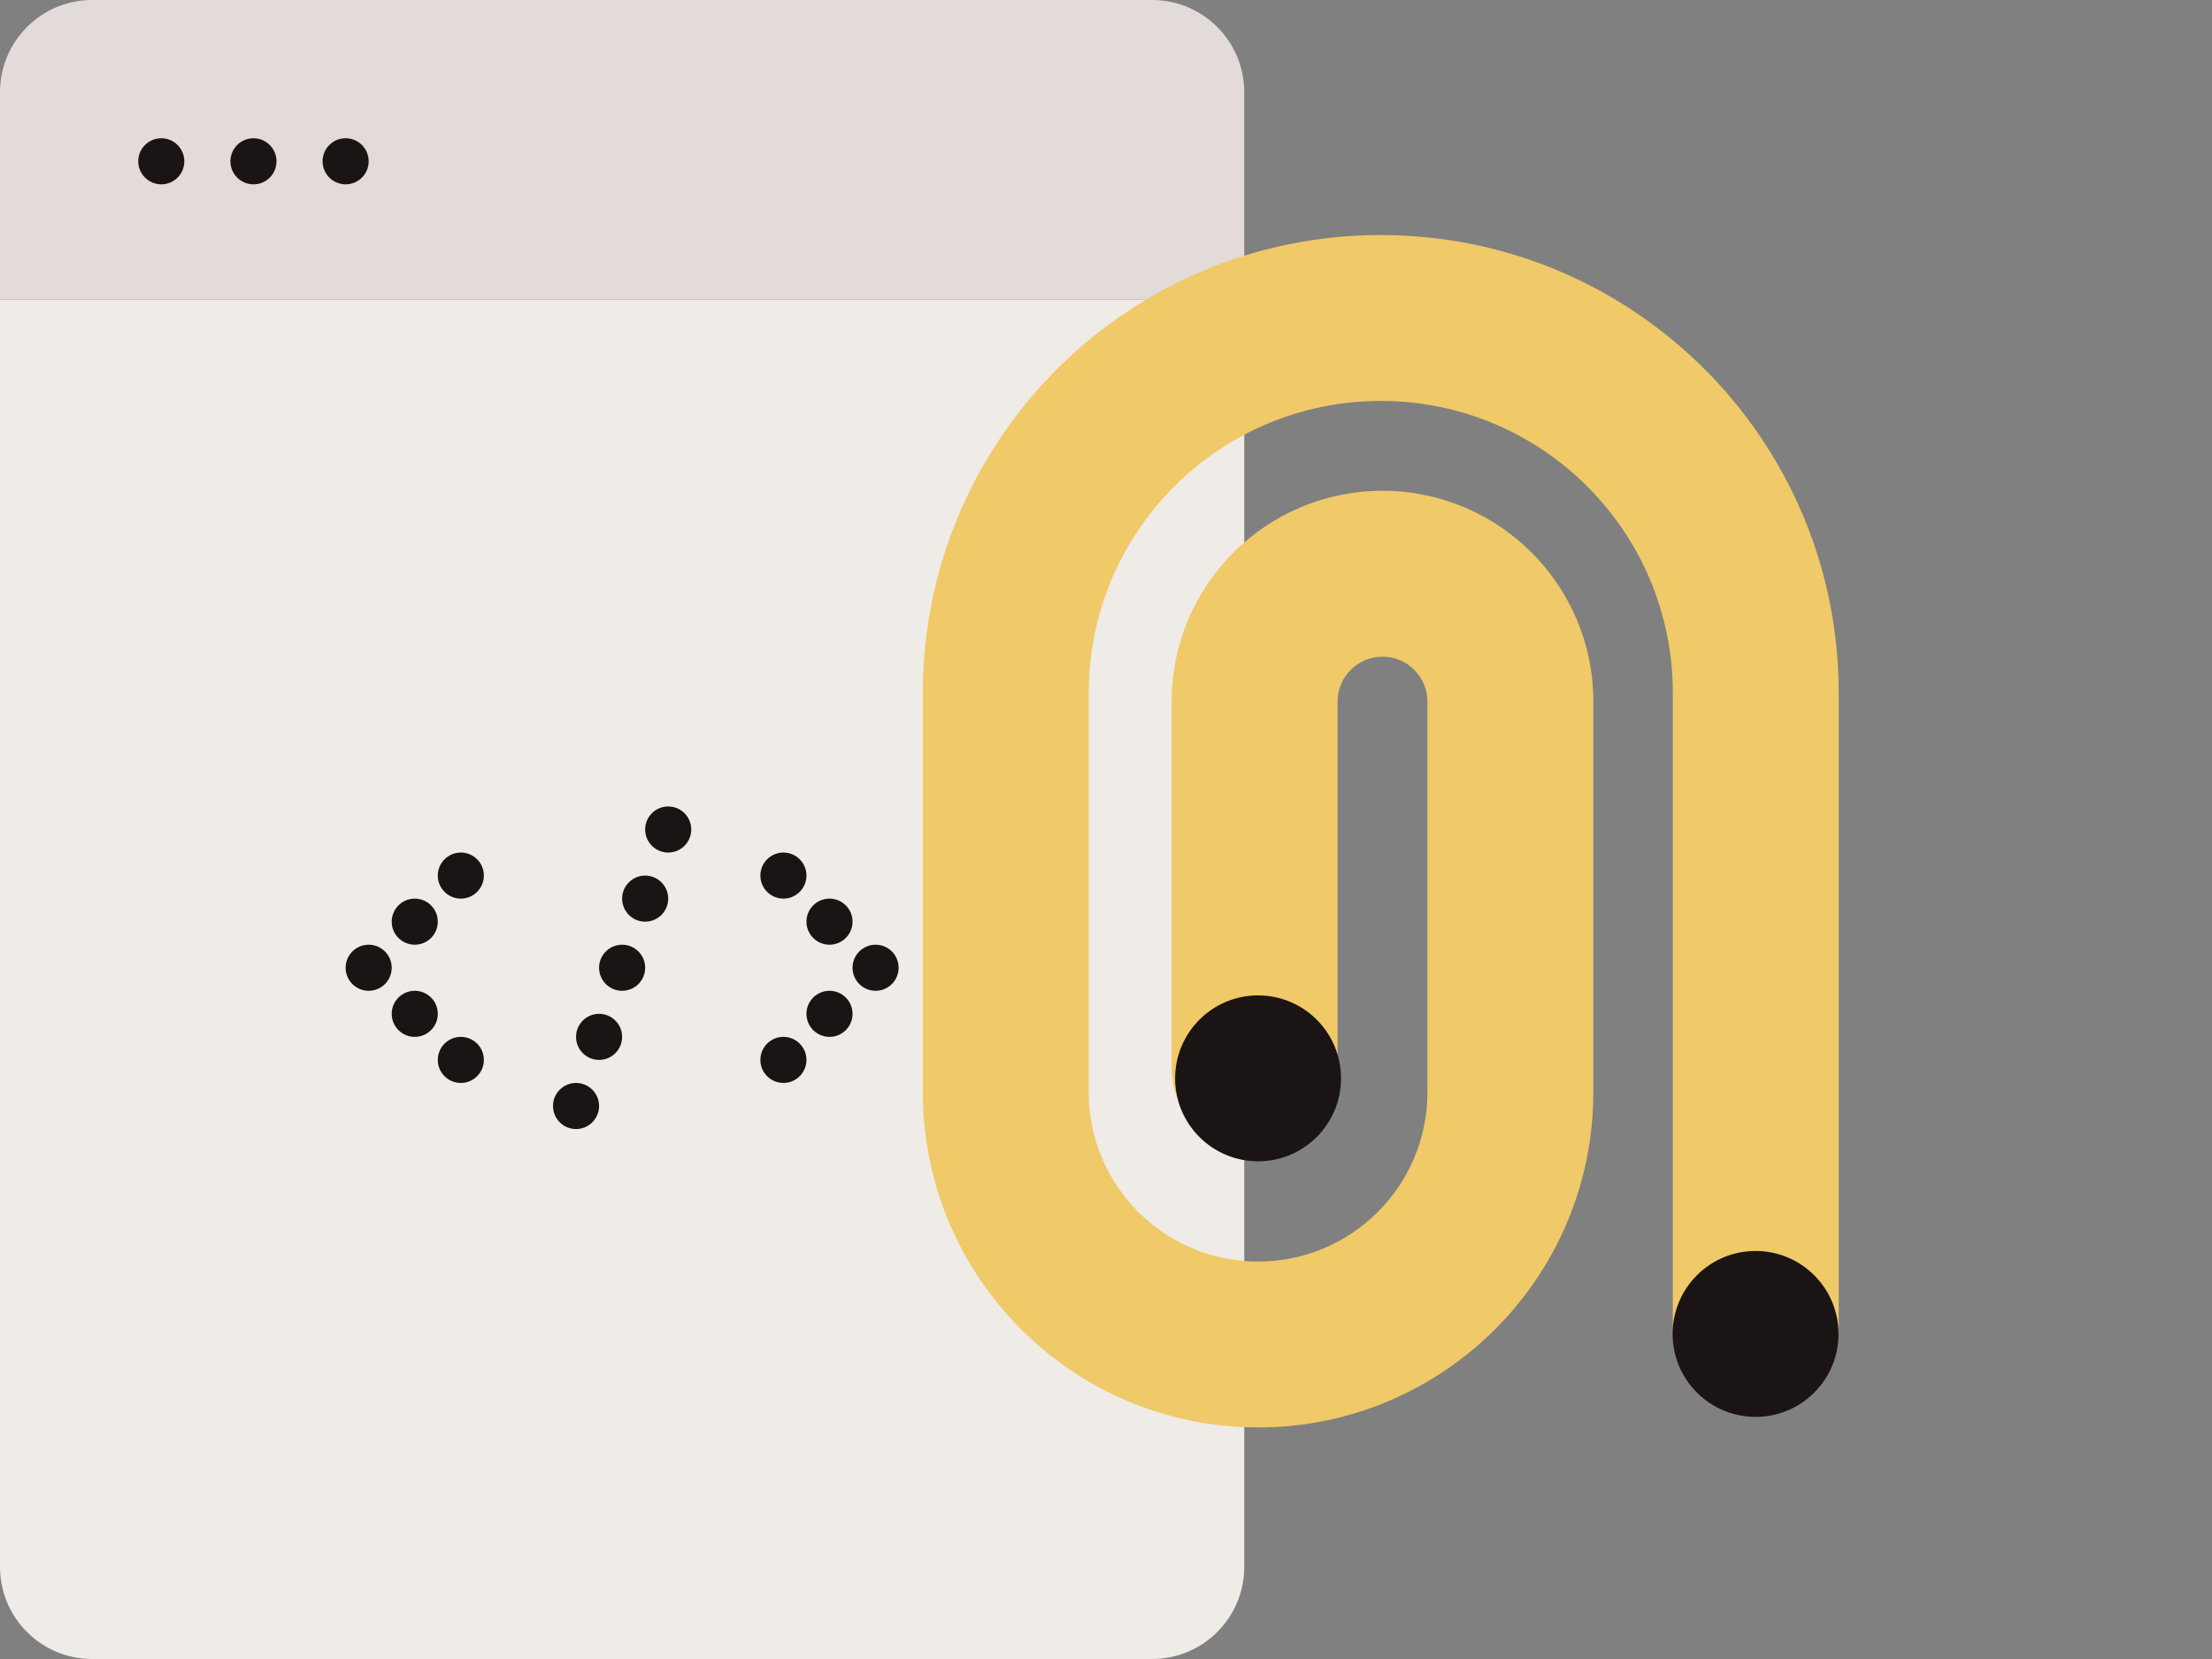
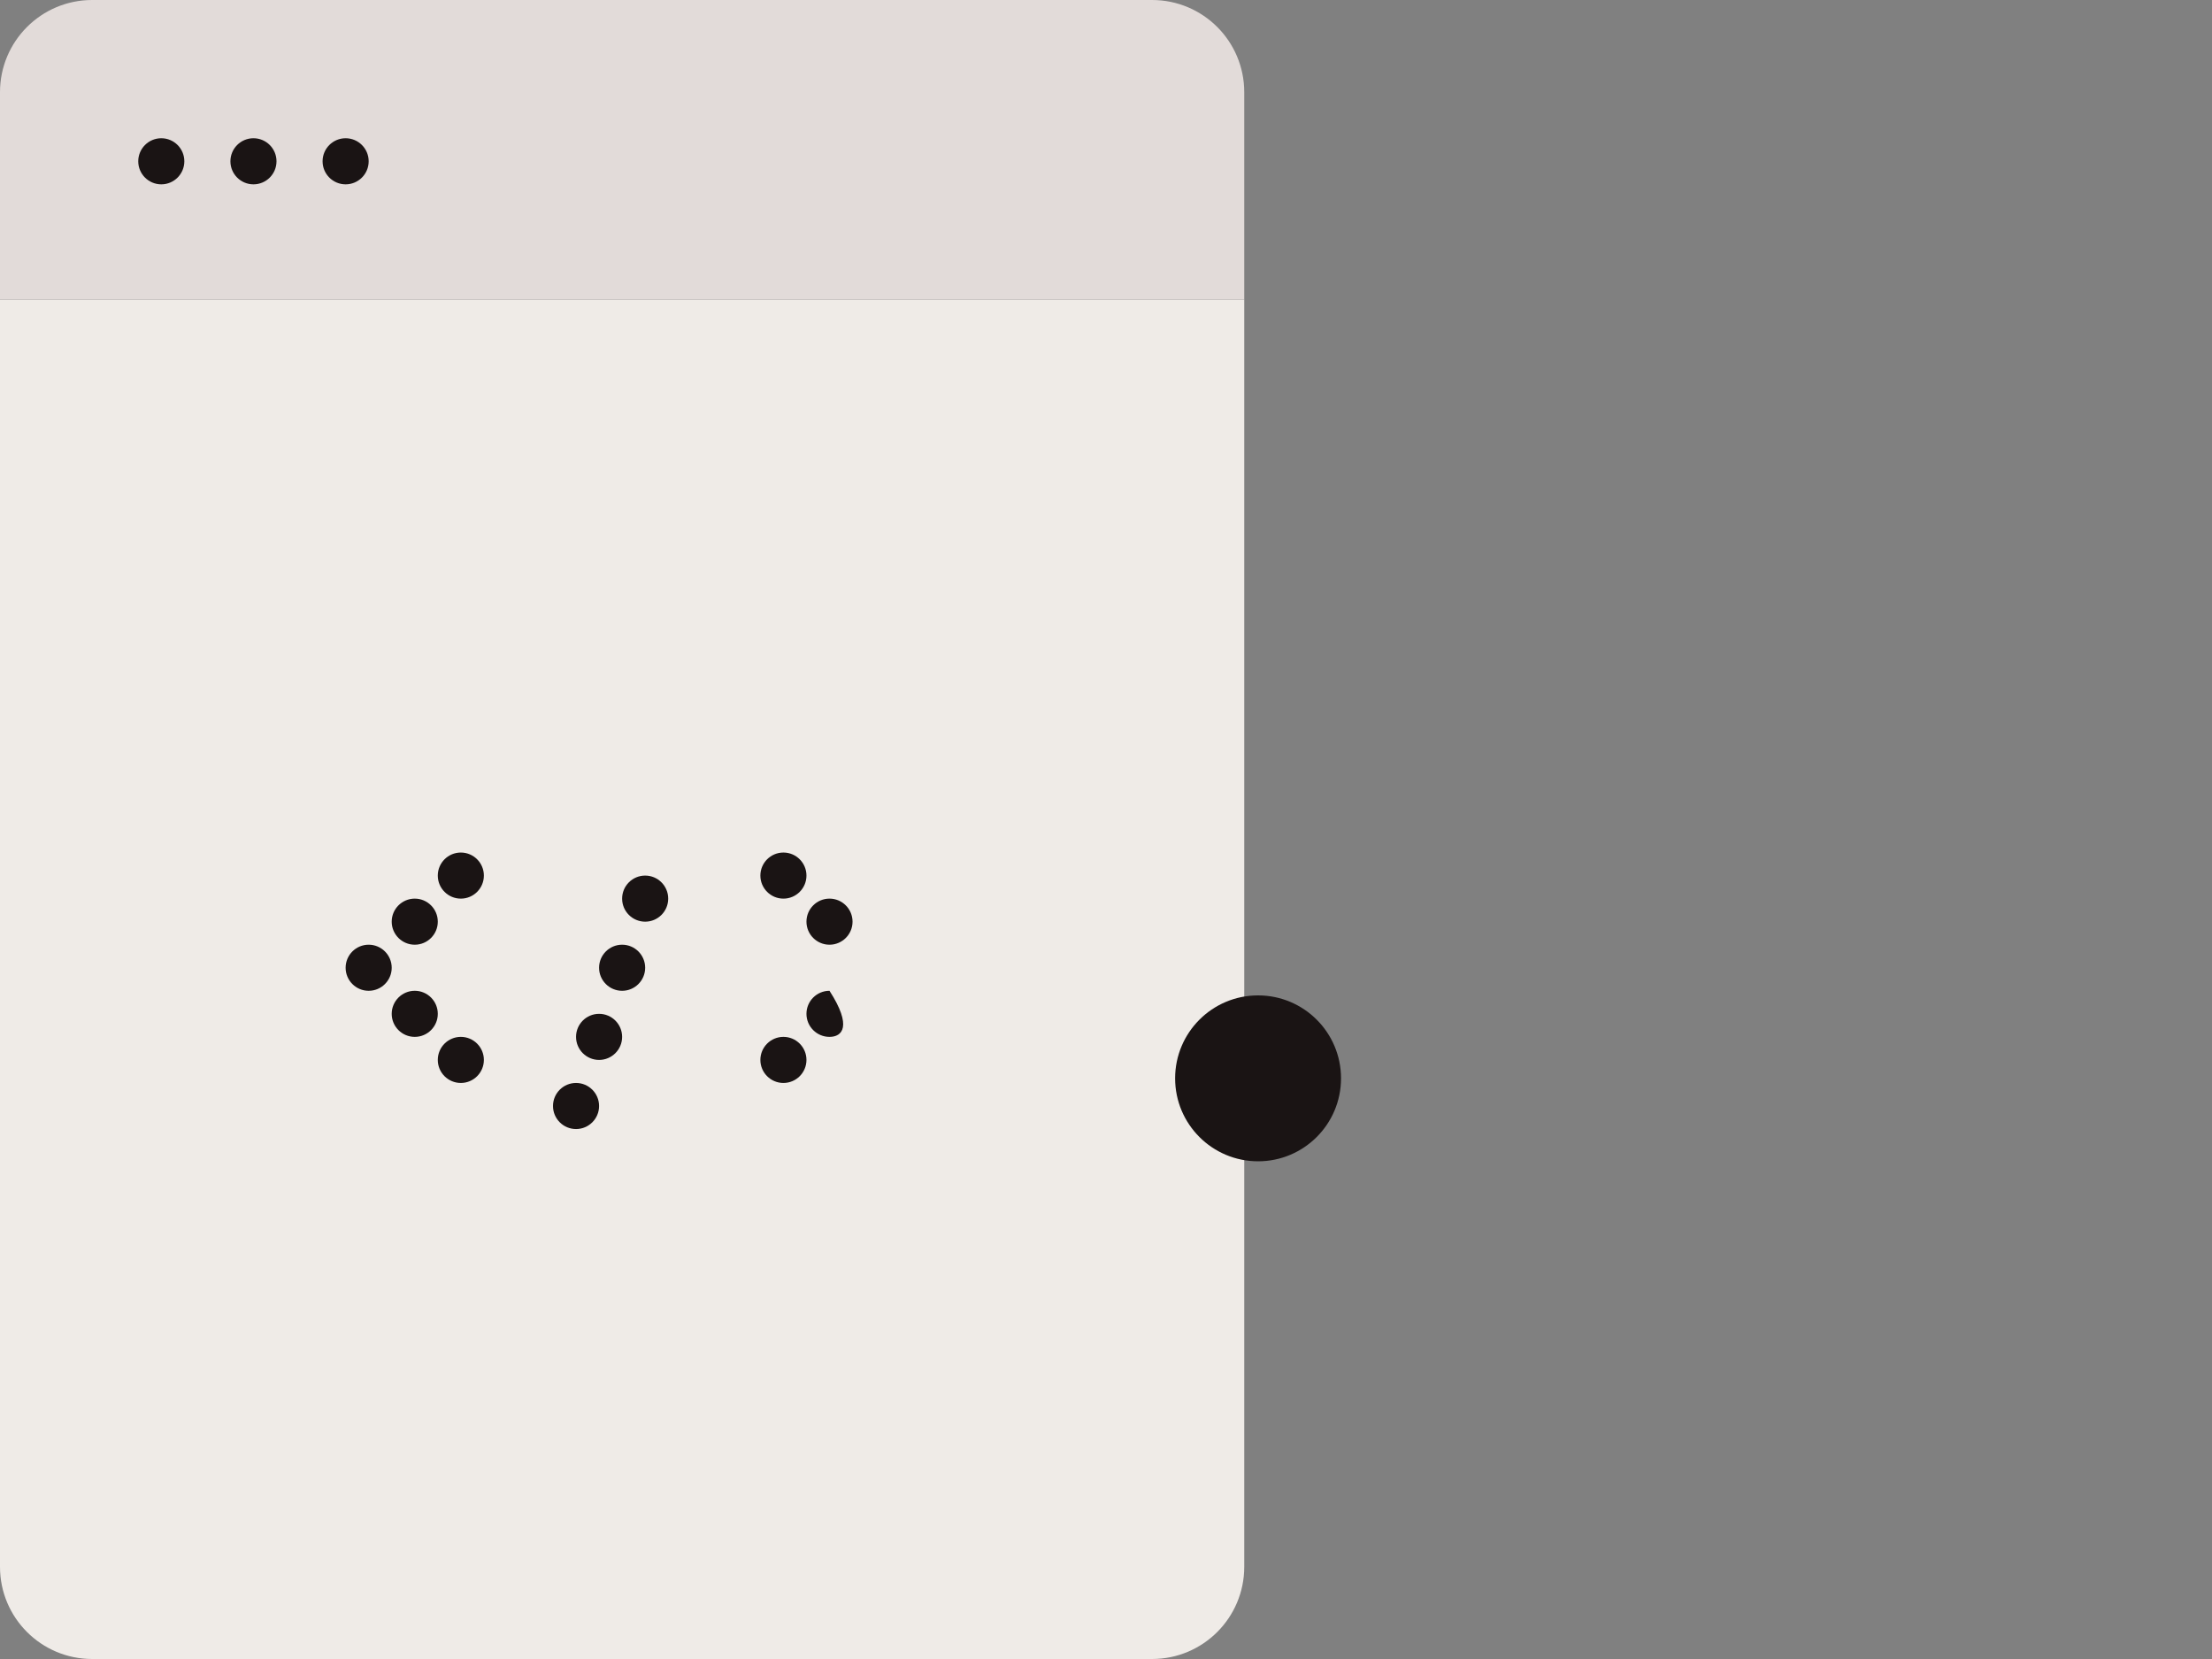
<svg xmlns="http://www.w3.org/2000/svg" width="96" height="72" viewBox="0 0 96 72" fill="none">
  <rect x="0" y="0" width="96" height="72" fill="#808080" stroke="none" />
  <path d="M0 13H54V68C54 70.209 52.209 72 50 72H4C1.791 72 0 70.209 0 68V13Z" fill="#EFEBE7" />
-   <path d="M29 37C29.552 37 30 36.552 30 36C30 35.448 29.552 35 29 35C28.448 35 28 35.448 28 36C28 36.552 28.448 37 29 37Z" fill="#1A1414" />
  <path d="M35 38C35 37.448 34.552 37 34 37C33.448 37 33 37.448 33 38C33 38.552 33.448 39 34 39C34.552 39 35 38.552 35 38Z" fill="#1A1414" />
  <path d="M34 45C34.552 45 35 45.448 35 46C35 46.552 34.552 47 34 47C33.448 47 33 46.552 33 46C33 45.448 33.448 45 34 45Z" fill="#1A1414" />
  <path d="M36 39C36.552 39 37 39.448 37 40C37 40.552 36.552 41 36 41C35.448 41 35 40.552 35 40C35 39.448 35.448 39 36 39Z" fill="#1A1414" />
-   <path d="M38 41C38.552 41 39 41.448 39 42C39 42.552 38.552 43 38 43C37.448 43 37 42.552 37 42C37 41.448 37.448 41 38 41Z" fill="#1A1414" />
-   <path d="M36 43C36.552 43 37 43.448 37 44C37 44.552 36.552 45 36 45C35.448 45 35 44.552 35 44C35 43.448 35.448 43 36 43Z" fill="#1A1414" />
+   <path d="M36 43C37 44.552 36.552 45 36 45C35.448 45 35 44.552 35 44C35 43.448 35.448 43 36 43Z" fill="#1A1414" />
  <path d="M20 39C19.448 39 19 38.552 19 38C19 37.448 19.448 37 20 37C20.552 37 21 37.448 21 38C21 38.552 20.552 39 20 39Z" fill="#1A1414" />
  <path d="M19 46C19 46.552 19.448 47 20 47C20.552 47 21 46.552 21 46C21 45.448 20.552 45 20 45C19.448 45 19 45.448 19 46Z" fill="#1A1414" />
  <path d="M18 45C17.448 45 17 44.552 17 44C17 43.448 17.448 43 18 43C18.552 43 19 43.448 19 44C19 44.552 18.552 45 18 45Z" fill="#1A1414" />
  <path d="M16 43C15.448 43 15 42.552 15 42C15 41.448 15.448 41 16 41C16.552 41 17 41.448 17 42C17 42.552 16.552 43 16 43Z" fill="#1A1414" />
  <path d="M18 41C17.448 41 17 40.552 17 40C17 39.448 17.448 39 18 39C18.552 39 19 39.448 19 40C19 40.552 18.552 41 18 41Z" fill="#1A1414" />
  <path d="M29 39C29 39.552 28.552 40 28 40C27.448 40 27 39.552 27 39C27 38.448 27.448 38 28 38C28.552 38 29 38.448 29 39Z" fill="#1A1414" />
  <path d="M27 43C27.552 43 28 42.552 28 42C28 41.448 27.552 41 27 41C26.448 41 26 41.448 26 42C26 42.552 26.448 43 27 43Z" fill="#1A1414" />
  <path d="M27 45C27 45.552 26.552 46 26 46C25.448 46 25 45.552 25 45C25 44.448 25.448 44 26 44C26.552 44 27 44.448 27 45Z" fill="#1A1414" />
  <path d="M25 49C25.552 49 26 48.552 26 48C26 47.448 25.552 47 25 47C24.448 47 24 47.448 24 48C24 48.552 24.448 49 25 49Z" fill="#1A1414" />
  <path d="M0 4C0 1.791 1.791 0 4 0H50C52.209 0 54 1.791 54 4V13H0V4Z" fill="#E2DBD9" />
  <circle cx="7" cy="7" r="1" fill="#1A1414" />
  <circle cx="11" cy="7" r="1" fill="#1A1414" />
  <circle cx="15" cy="7" r="1" fill="#1A1414" />
-   <path fill-rule="evenodd" clip-rule="evenodd" d="M72.6 30.075C72.6 23.075 66.925 17.4 59.925 17.4C52.925 17.4 47.25 23.075 47.25 30.075L47.25 47.401C47.25 51.46 50.541 54.751 54.6 54.751C58.66 54.751 61.95 51.46 61.95 47.401L61.95 30.45C61.95 29.373 61.077 28.5 60 28.5C58.923 28.5 58.05 29.373 58.05 30.45L58.05 46.35C58.05 48.338 56.438 49.95 54.45 49.95C52.462 49.95 50.85 48.338 50.85 46.35L50.85 30.45C50.85 25.397 54.947 21.3 60 21.3C65.054 21.3 69.15 25.397 69.15 30.45L69.15 47.401C69.15 55.436 62.636 61.95 54.6 61.95C46.565 61.95 40.05 55.436 40.05 47.401L40.05 30.075C40.05 19.099 48.949 10.2 59.925 10.2C70.902 10.2 79.8 19.099 79.8 30.075L79.8 57.45C79.8 59.438 78.188 61.05 76.2 61.05C74.212 61.05 72.6 59.438 72.6 57.45L72.6 30.075Z" fill="#F0C968" />
-   <circle cx="76.191" cy="57.892" r="3.6" transform="rotate(-45 76.191 57.892)" fill="#1A1414" />
  <circle cx="54.6" cy="46.8" r="3.6" transform="rotate(90 54.6 46.8)" fill="#1A1414" />
</svg>